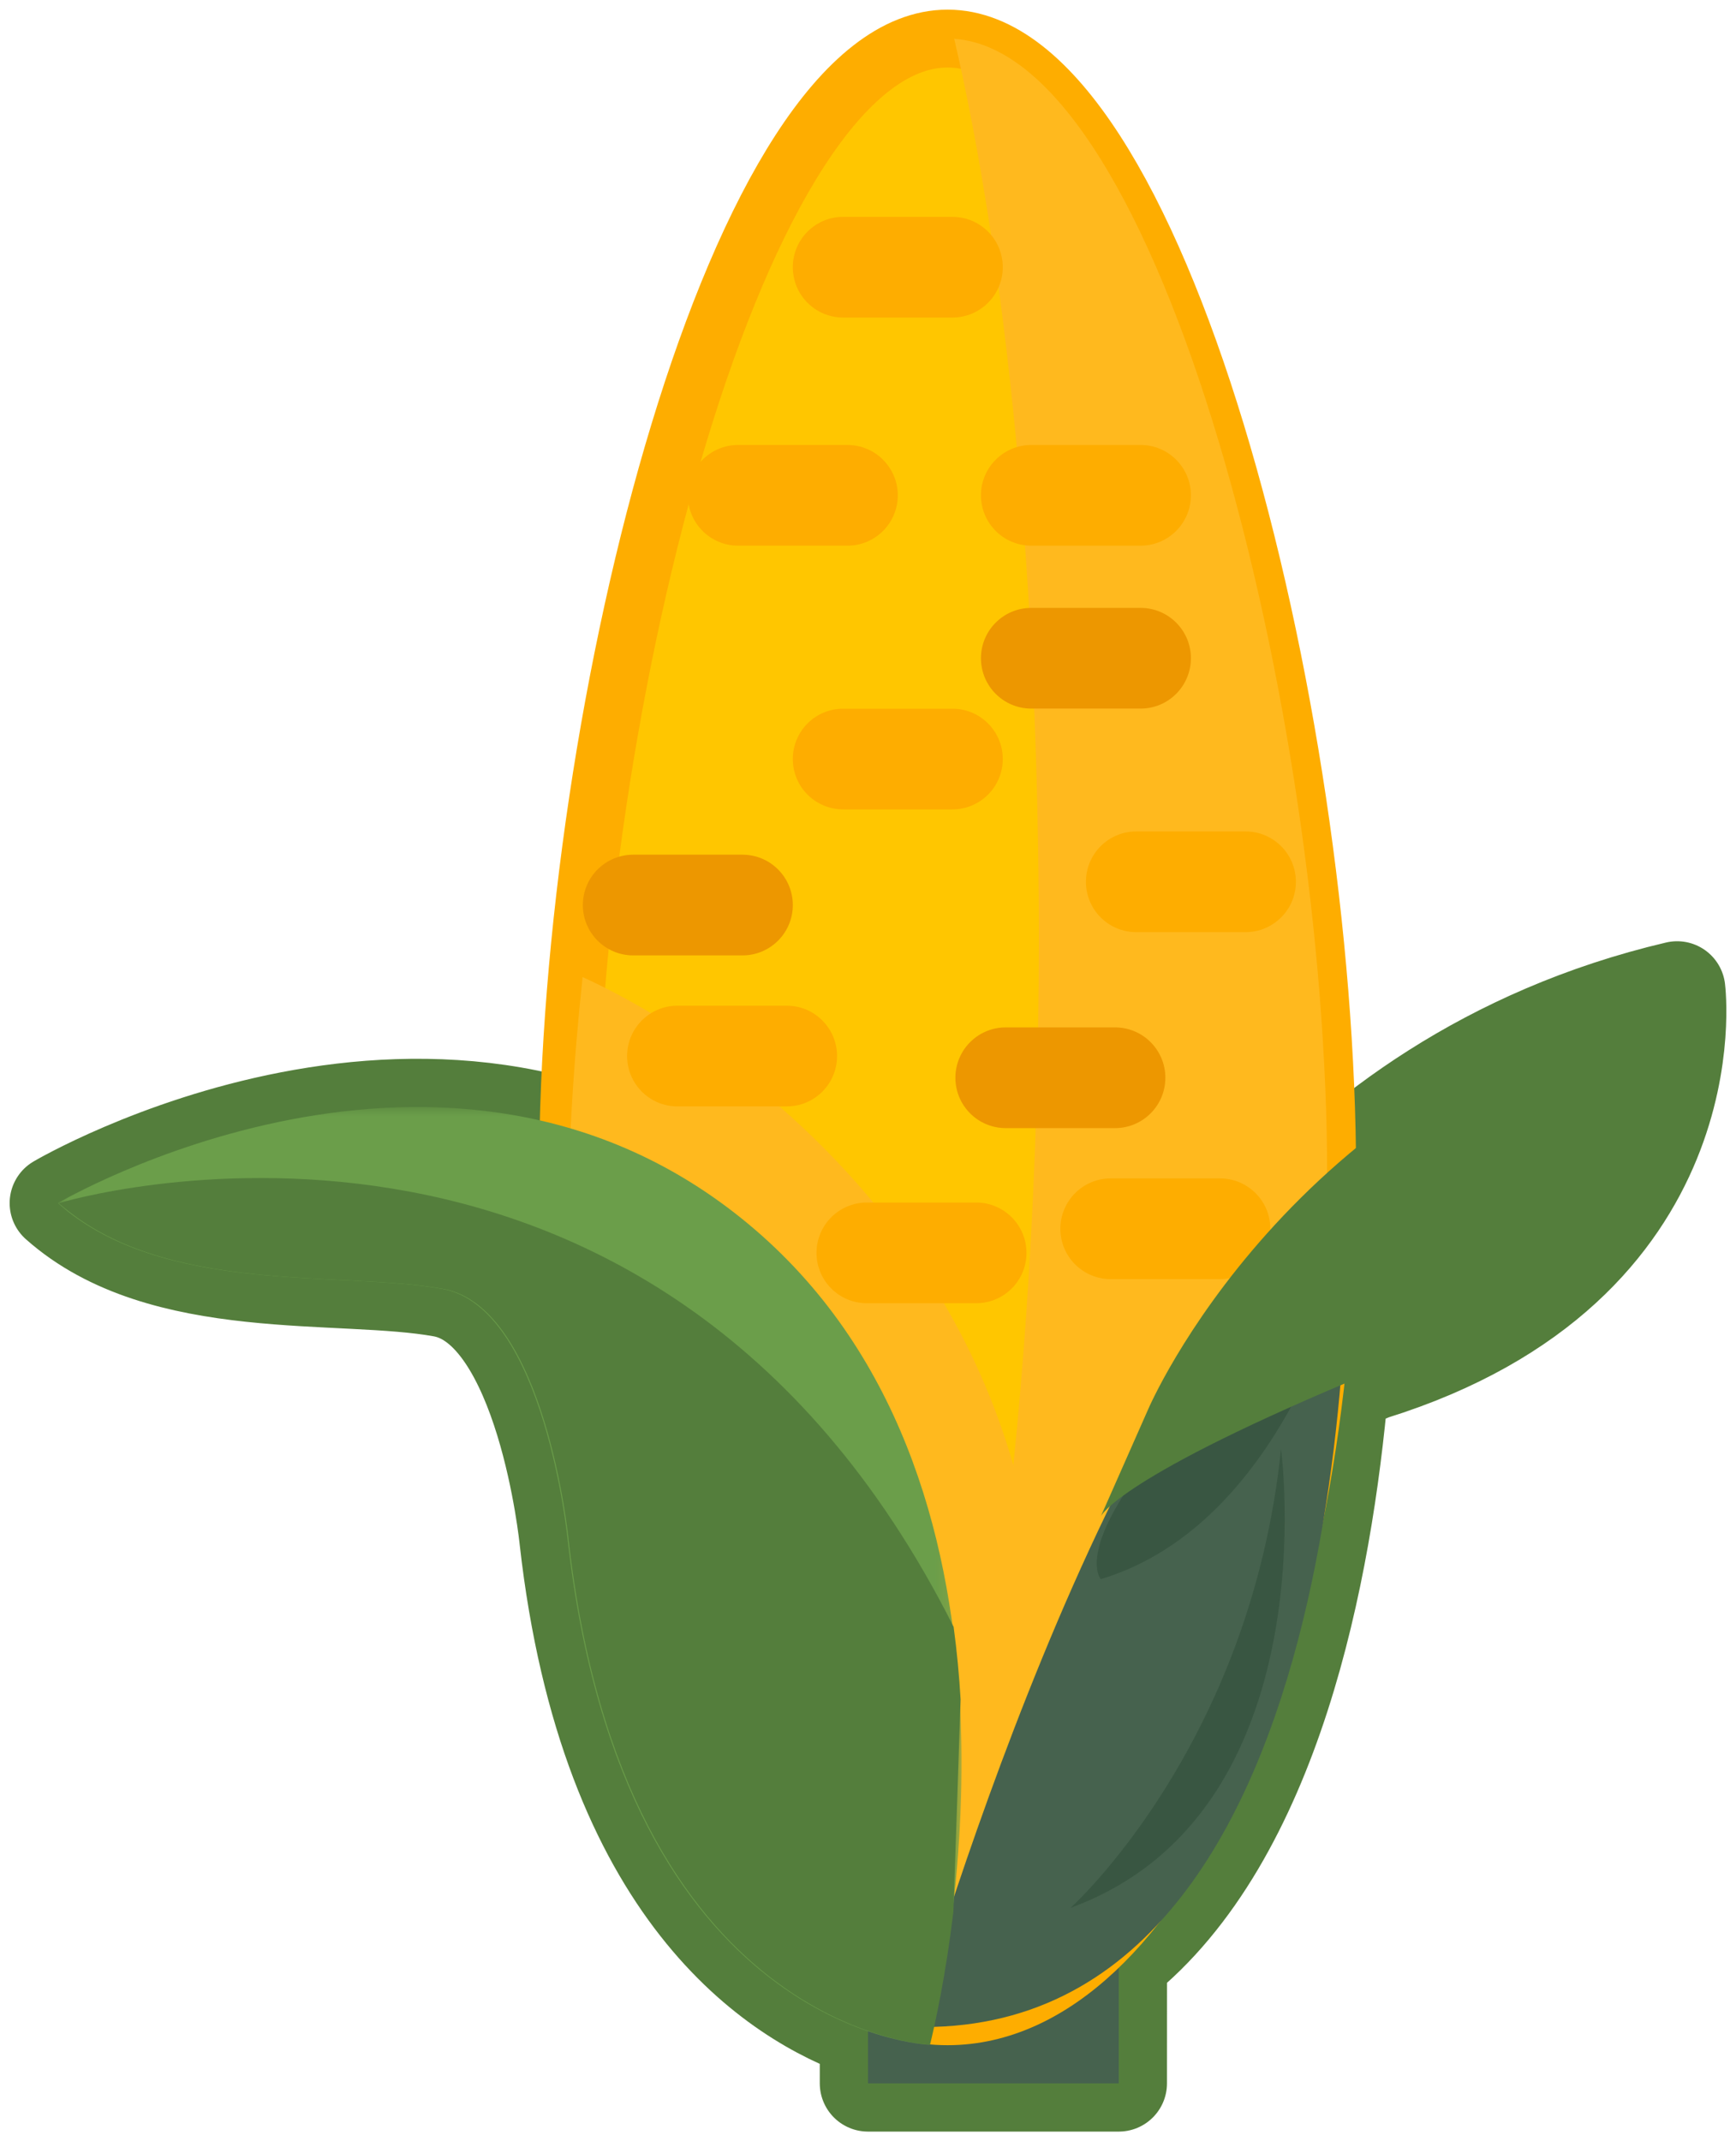
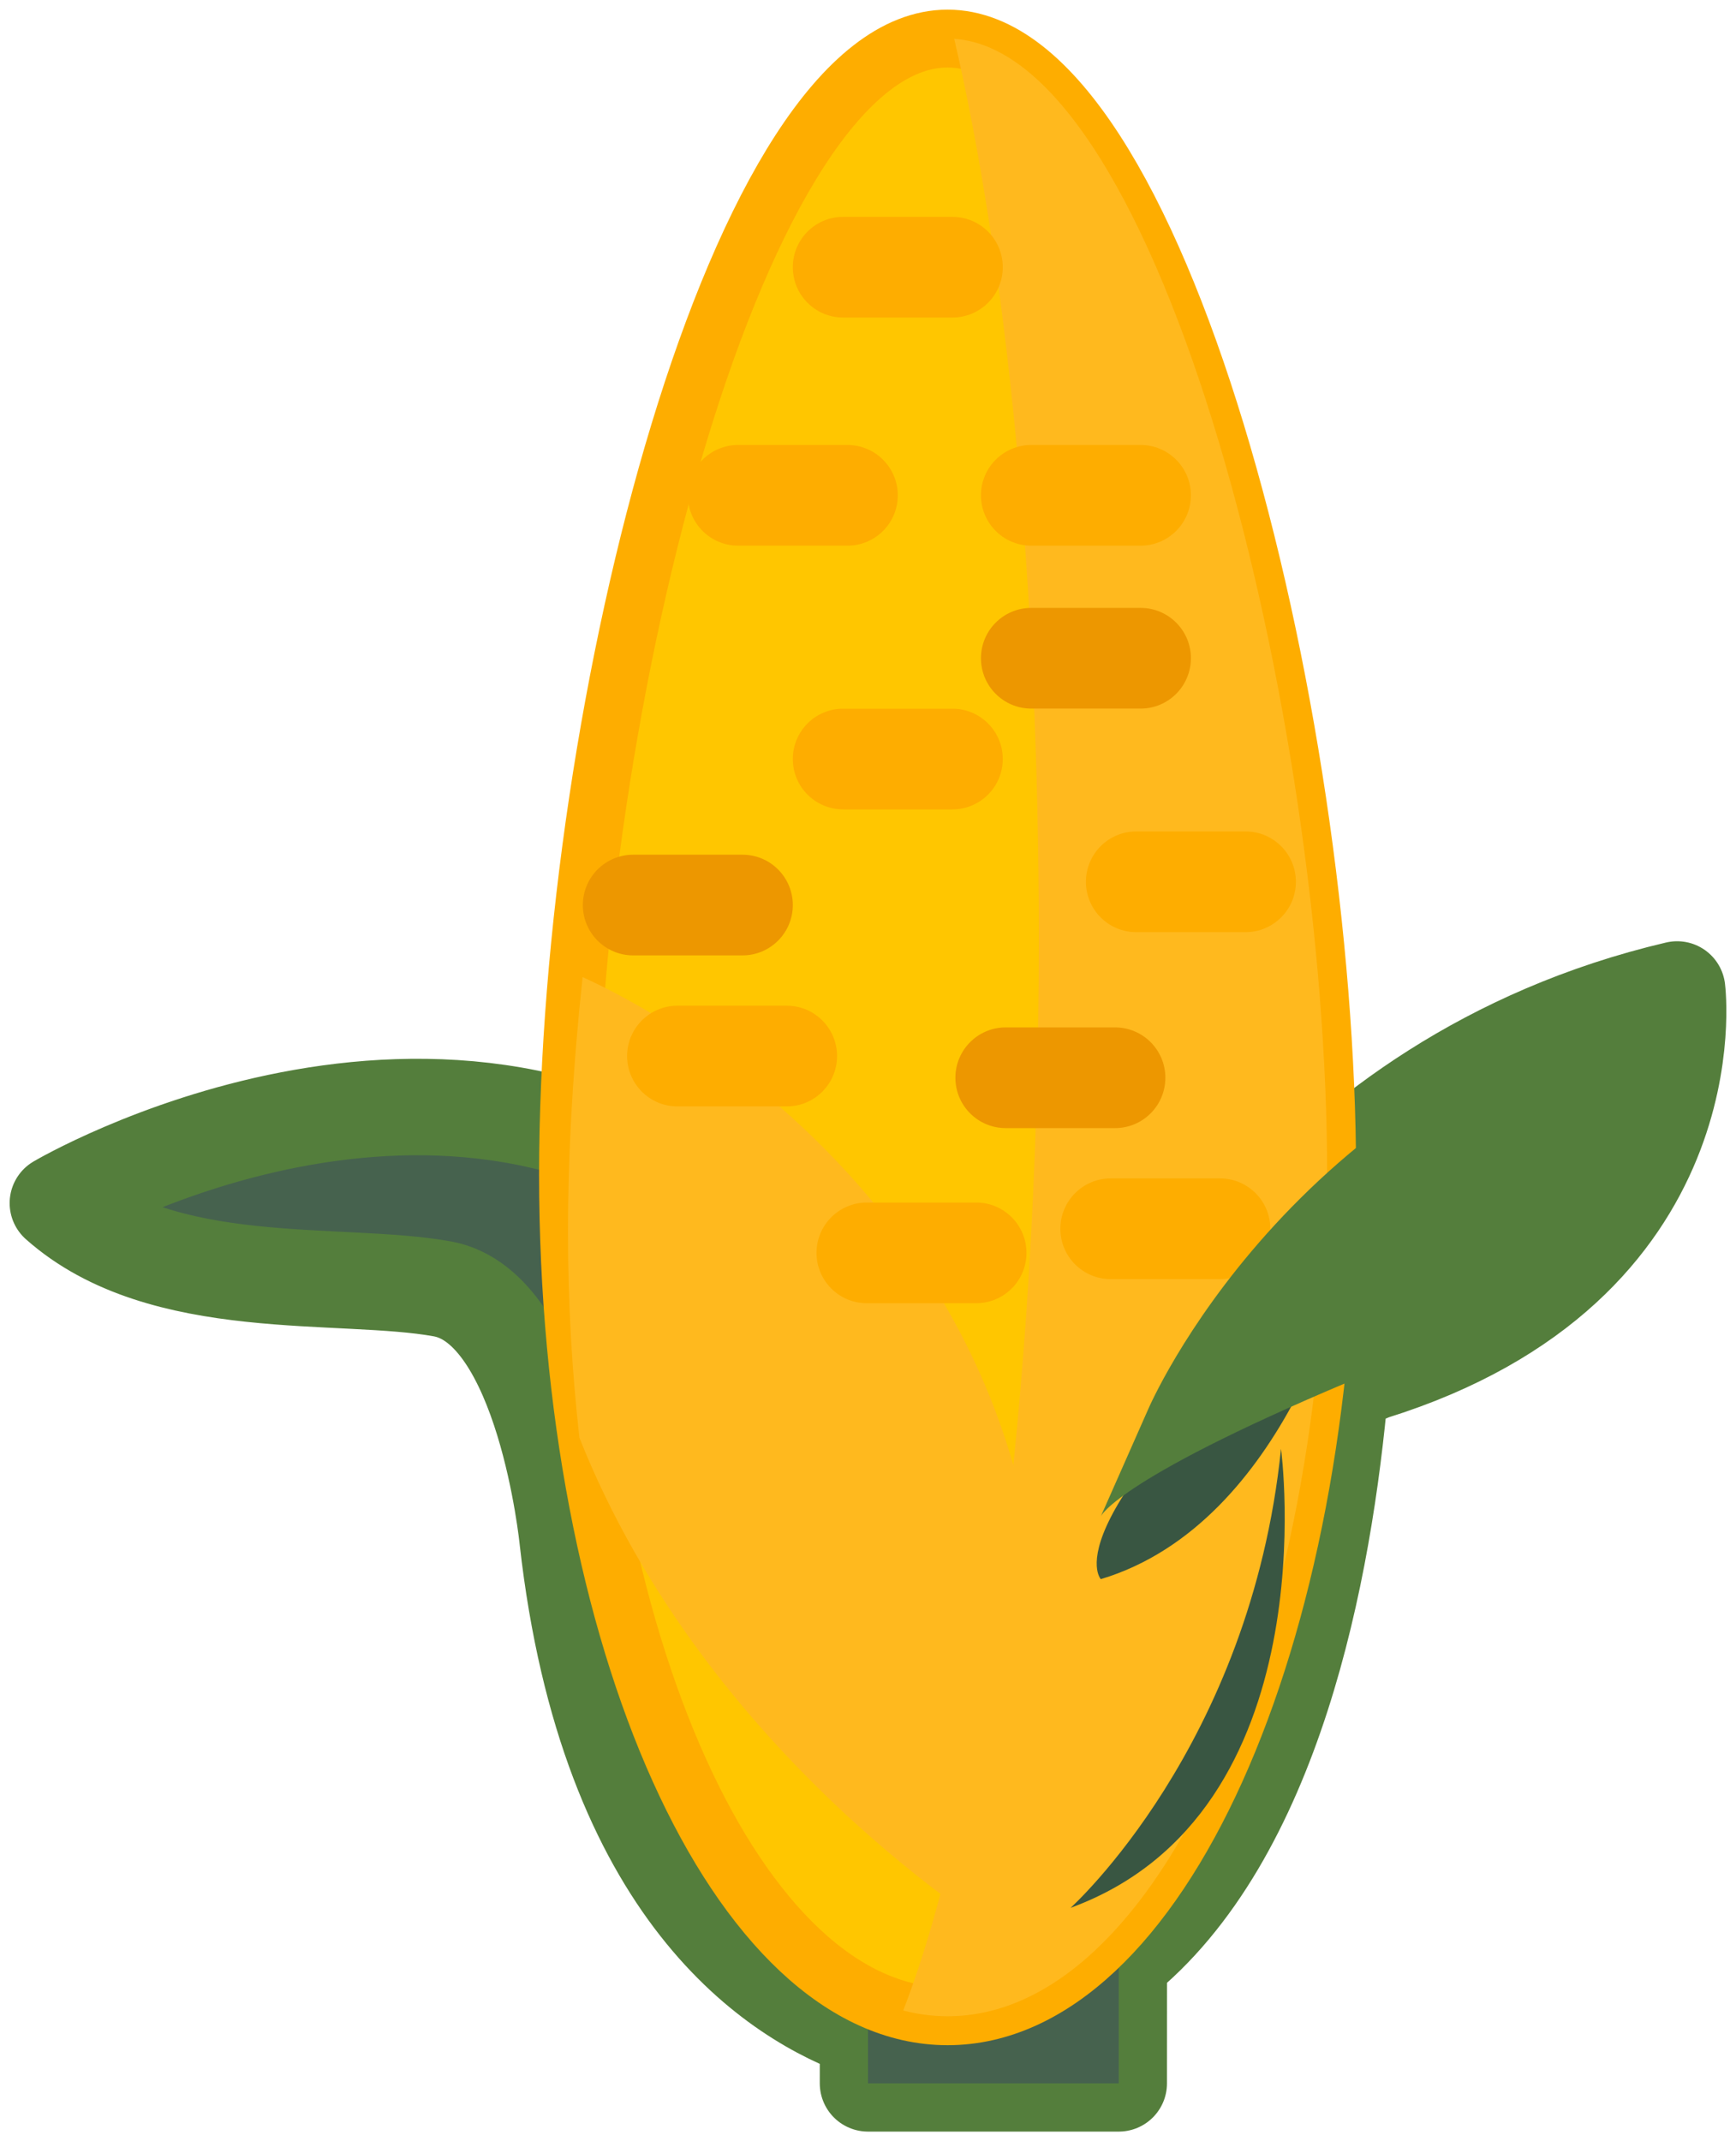
<svg xmlns="http://www.w3.org/2000/svg" xmlns:xlink="http://www.w3.org/1999/xlink" width="90" height="111" viewBox="0 0 90 111">
  <defs>
-     <path id="mqfcjj1wha" d="M0 0L29.929 0 29.929 27.312 0 27.312z" />
-     <path id="zqqv6v19qb" d="M0 0L46.85 0 46.85 48.613 0 48.613z" />
+     <path id="zqqv6v19qb" d="M0 0z" />
  </defs>
  <g fill="none" fill-rule="evenodd">
    <g>
      <g>
        <g>
          <path fill="#46624E" stroke="#547E3C" stroke-linejoin="round" stroke-width="5" d="M83.947 49.293S85.76 63.63 68.142 69.122c-.573.237-1.124.467-1.652.691-.838 9.638-3.469 23.453-11.488 29.817L55 106H42l.001-2.701c-4.781-1.649-13.508-7.157-15.574-25.502 0 0-1.2-12.019-6.486-12.981-5.286-.962-14.535.36-19.941-4.447 0 0 20.181-11.9 35.797 1.082 6.683 5.554 9.56 13.332 10.58 20.762l.062.122c.172 1.27.29 2.532.363 3.769h0l-.018.546c.171 3.523-.01 6.838-.312 9.641 1.782-5.35 4.599-13.094 8.065-20.205-.323.29-.428.45-.457.501l-.004.007 2.454-5.55.009-.02c.287-.655 7.667-17.095 27.408-21.731z" transform="translate(-1449 -7382) translate(0 6906) translate(1452 478)" />
          <g>
            <path fill="#46624E" d="M42 106L55 106 55 98 42 98z" transform="translate(-1449 -7382) translate(0 6906) translate(1452 478)" />
            <g>
              <path fill="#FFC600" stroke="#FEAD00" stroke-width="3" d="M65.804 58.899c0 24.092-8.81 43.623-19.678 43.623-10.867 0-19.678-19.53-19.678-43.623C26.448 34.806 35.258 0 46.126 0s19.678 34.806 19.678 58.899" transform="translate(-1449 -7382) translate(0 6906) translate(1452 478)" />
              <path fill="#FFB91E" d="M46.47.013c2.698 11.604 4.386 28.208 4.386 46.649 0 23.903-2.837 44.721-7.03 55.562.755.195 1.522.298 2.3.298 10.868 0 19.678-19.53 19.678-43.623C65.804 35.061 57.18.736 46.47.013" transform="translate(-1449 -7382) translate(0 6906) translate(1452 478)" />
              <path fill="#FFB91E" d="M48.987 98.418c8.984-31.648-14.354-46.4-21.782-49.766-.493 4.576-.757 9.068-.757 13.238 0 3.672.206 7.237.592 10.644 6.624 16.693 21.947 25.884 21.947 25.884" transform="translate(-1449 -7382) translate(0 6906) translate(1452 478)" />
              <path fill="#FEAD00" d="M48.987 37.348c0 1.44-1.168 2.61-2.608 2.61h-5.67c-1.44 0-2.607-1.17-2.607-2.61 0-1.441 1.167-2.61 2.607-2.61h5.67c1.44 0 2.608 1.169 2.608 2.61" transform="translate(-1449 -7382) translate(0 6906) translate(1452 478)" />
              <path fill="#ED9700" d="M57.416 53.87c0 1.442-1.168 2.61-2.608 2.61h-5.67c-1.44 0-2.607-1.168-2.607-2.61 0-1.441 1.167-2.61 2.607-2.61h5.67c1.44 0 2.608 1.169 2.608 2.61" transform="translate(-1449 -7382) translate(0 6906) translate(1452 478)" />
              <path fill="#FEAD00" d="M50.216 62.948c0 1.442-1.168 2.61-2.608 2.61h-5.67c-1.44 0-2.607-1.168-2.607-2.61 0-1.44 1.168-2.609 2.608-2.609h5.67c1.439 0 2.607 1.169 2.607 2.61M64.183 43.712c0 1.441-1.168 2.61-2.608 2.61h-5.67c-1.44 0-2.607-1.169-2.607-2.61 0-1.441 1.168-2.61 2.607-2.61h5.67c1.44 0 2.608 1.169 2.608 2.61M48.987 11.852c0 1.44-1.168 2.609-2.608 2.609h-5.67c-1.44 0-2.607-1.168-2.607-2.61 0-1.44 1.167-2.609 2.607-2.609h5.67c1.44 0 2.608 1.168 2.608 2.61M58.74 23.677c0 1.44-1.167 2.61-2.608 2.61h-5.669c-1.44 0-2.607-1.17-2.607-2.61s1.167-2.61 2.607-2.61h5.67c1.44 0 2.608 1.17 2.608 2.61M43.544 23.677c0 1.44-1.167 2.61-2.608 2.61h-5.67c-1.44 0-2.607-1.17-2.607-2.61s1.167-2.61 2.607-2.61h5.67c1.44 0 2.608 1.17 2.608 2.61M62.858 61.698c0 1.441-1.168 2.61-2.608 2.61h-5.67c-1.44 0-2.607-1.169-2.607-2.61 0-1.44 1.168-2.61 2.608-2.61h5.67c1.44 0 2.607 1.17 2.607 2.61M40.396 52.745c0 1.441-1.167 2.61-2.607 2.61h-5.67c-1.44 0-2.607-1.169-2.607-2.61 0-1.44 1.167-2.61 2.607-2.61h5.67c1.44 0 2.607 1.17 2.607 2.61" transform="translate(-1449 -7382) translate(0 6906) translate(1452 478)" />
              <path fill="#ED9700" d="M58.74 32.123c0 1.44-1.167 2.61-2.608 2.61h-5.669c-1.44 0-2.607-1.17-2.607-2.61 0-1.441 1.167-2.61 2.607-2.61h5.67c1.44 0 2.608 1.169 2.608 2.61M38.102 44.918c0 1.44-1.168 2.609-2.608 2.609h-5.67c-1.44 0-2.607-1.169-2.607-2.61 0-1.44 1.167-2.61 2.607-2.61h5.67c1.44 0 2.608 1.17 2.608 2.61" transform="translate(-1449 -7382) translate(0 6906) translate(1452 478)" />
-               <path fill="#46624E" d="M44.367 103.01S54.62 66.758 66.842 59.471c0 0 1.651 42.947-21.42 43.601" transform="translate(-1449 -7382) translate(0 6906) translate(1452 478)" />
              <path fill="#395642" d="M52.502 96.901s9.33-8.379 10.91-23.794c0 0 2.548 18.864-10.91 23.794" transform="translate(-1449 -7382) translate(0 6906) translate(1452 478)" />
              <g transform="translate(-1449 -7382) translate(0 6906) translate(1452 478) translate(54.071 49.293)" />
              <path fill="#395642" d="M66.868 63.499S63.807 76.932 54.07 79.862c0 0-2.917-3.052 12.797-16.363" transform="translate(-1449 -7382) translate(0 6906) translate(1452 478)" />
              <path fill="#547E3C" d="M56.53 71.045s7.273-17.021 27.417-21.752c0 0 1.812 14.338-15.805 19.829-13.234 5.467-14.07 7.483-14.07 7.483l2.458-5.56z" transform="translate(-1449 -7382) translate(0 6906) translate(1452 478)" />
              <g transform="translate(-1449 -7382) translate(0 6906) translate(1452 478) translate(0 55.387)">
                <mask id="ej1xluhy9c" fill="#fff">
                  <use xlink:href="#zqqv6v19qb" />
                </mask>
                <path fill="#6B9E4A" d="M0 4.982s20.181-11.9 35.797 1.082c15.616 12.981 10.45 38.102 9.37 42.549 0 0-15.856-.6-18.74-26.203 0 0-1.201-12.019-6.486-12.98C14.655 8.467 5.406 9.79 0 4.981" mask="url(#ej1xluhy9c)" />
              </g>
-               <path fill="#547E3C" d="M26.475 77.797C29.36 103.399 45.215 104 45.215 104c.276-1.134.818-3.616 1.212-6.896l.374-11c-.072-1.237-.19-2.498-.362-3.769C30.692 51.04.05 60.37.05 60.37c5.405 4.807 14.655 3.485 19.94 4.447 5.286.962 6.486 12.981 6.486 12.981" transform="translate(-1449 -7382) translate(0 6906) translate(1452 478)" />
            </g>
          </g>
        </g>
      </g>
    </g>
  </g>
</svg>